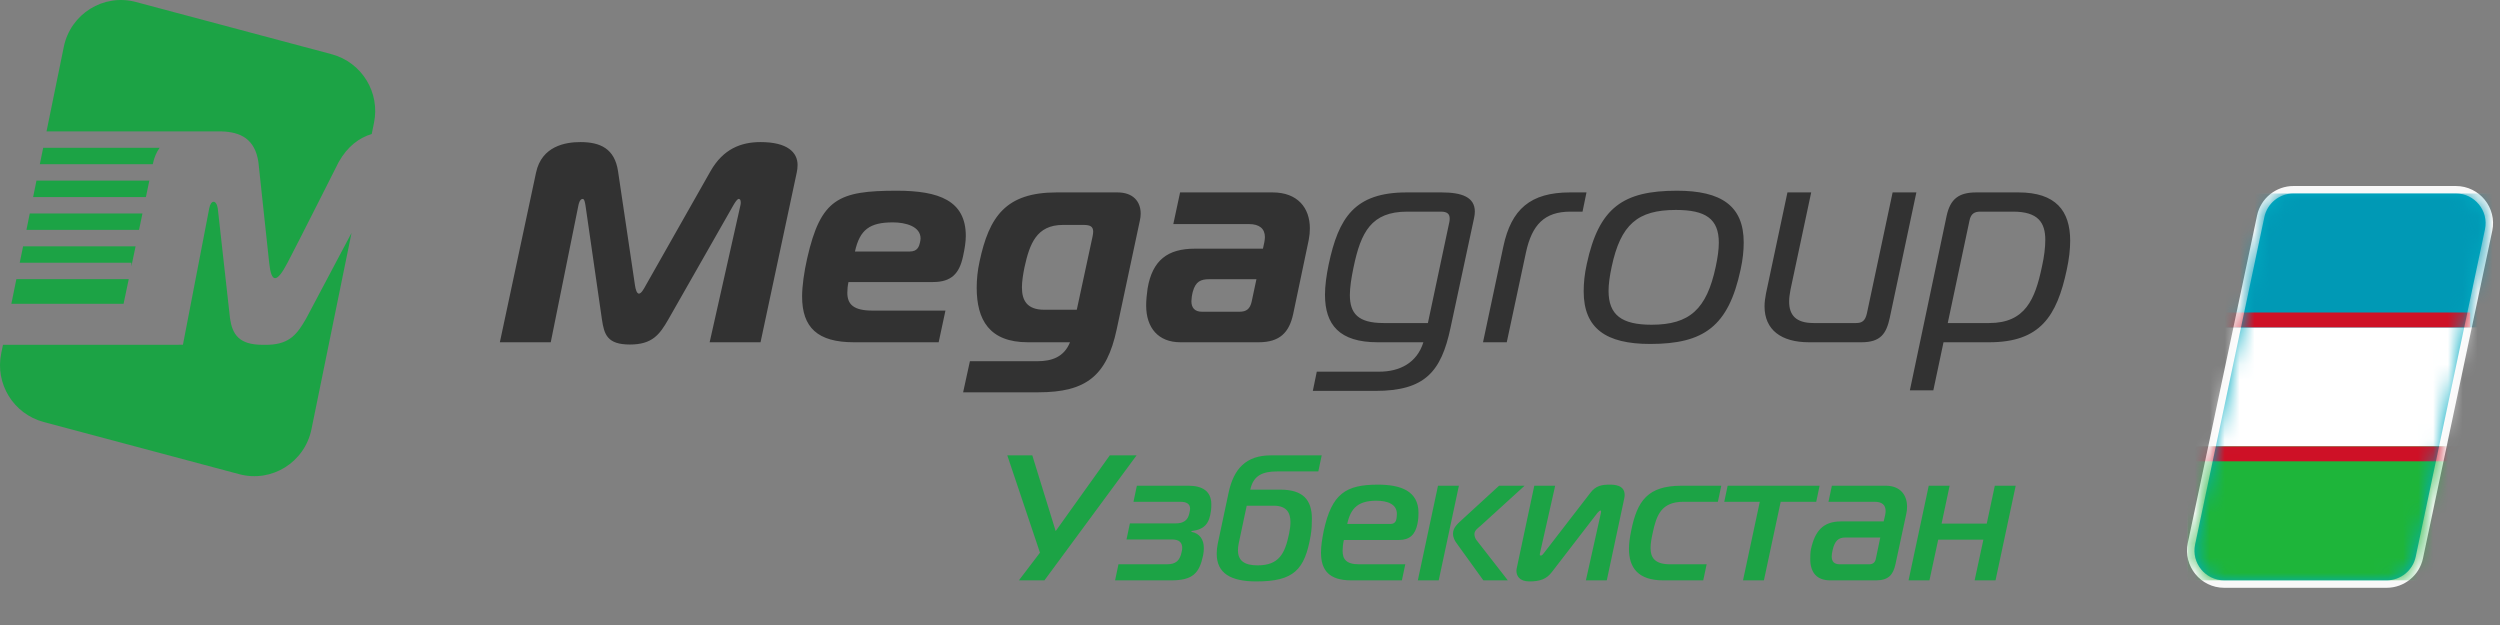
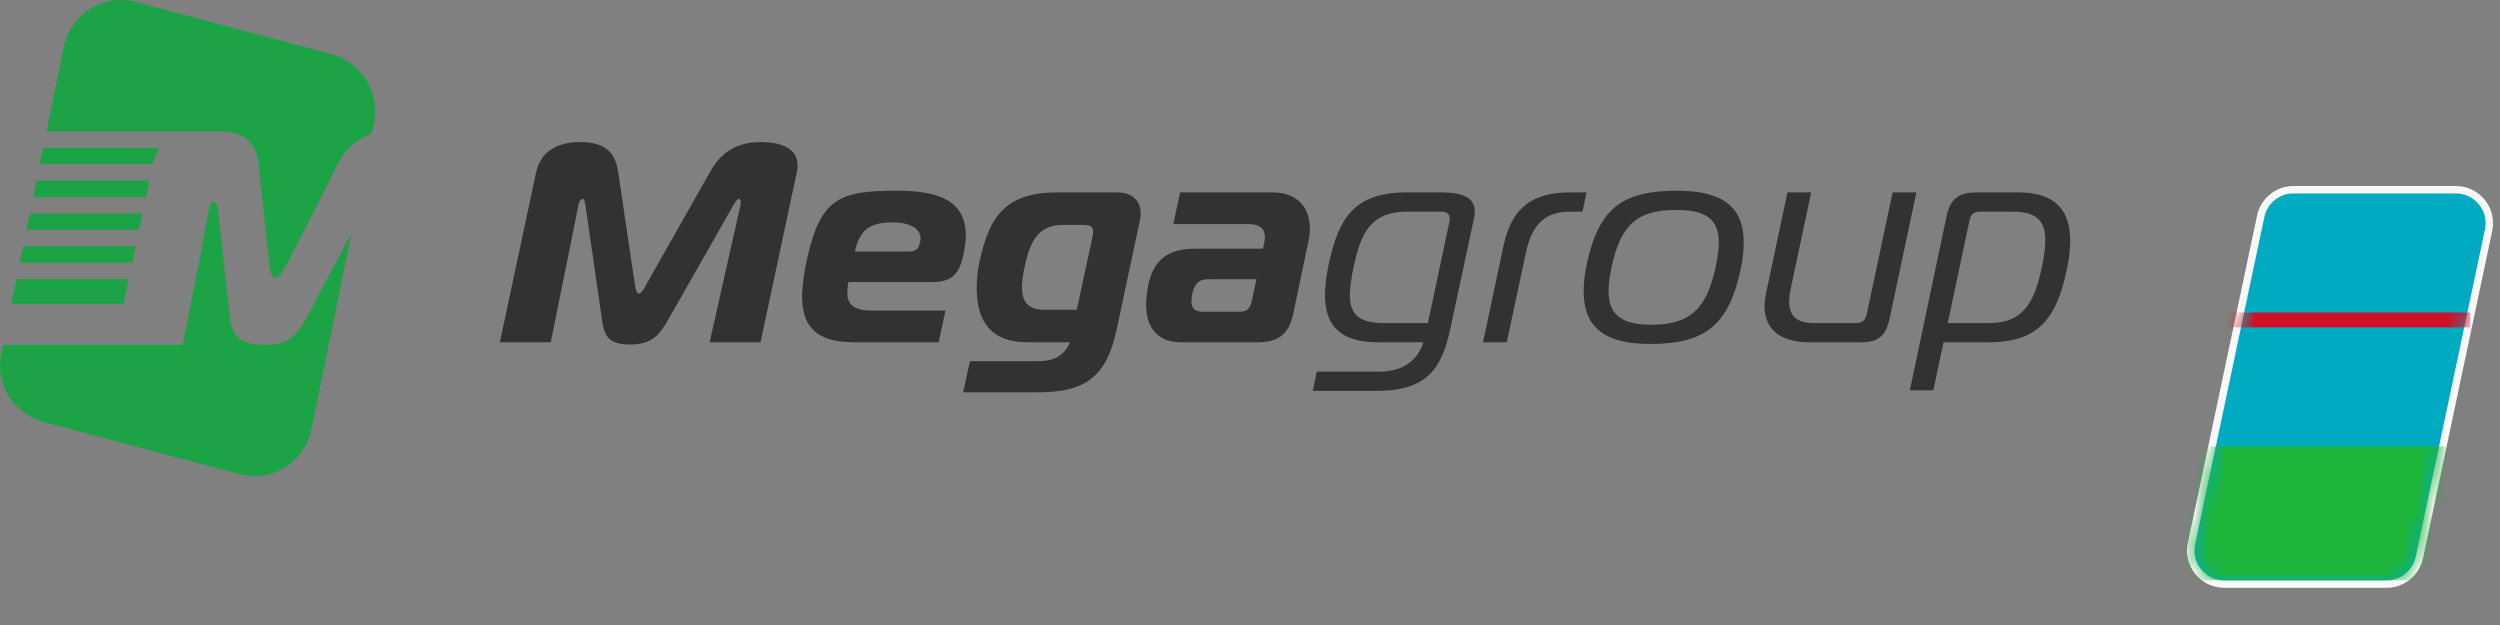
<svg xmlns="http://www.w3.org/2000/svg" width="168" height="42" viewBox="0 0 168 42" fill="none">
  <rect x="0" y="0" width="168" height="42" fill="#808080" stroke="none" />
  <path fill-rule="evenodd" clip-rule="evenodd" d="M9.13 0.133C6.953 -0.448 4.739 0.933 4.286 3.154L3.127 8.828H13.243V8.83L13.408 8.828L14.869 8.83C16.182 8.865 17.131 9.349 17.363 10.882L18.091 17.68C18.233 19.007 18.588 19.052 19.309 17.68C20.031 16.309 22.764 10.881 22.764 10.881C23.366 9.826 24.128 9.264 24.98 9.005L25.132 8.257C25.555 6.212 24.312 4.192 22.297 3.647L9.13 0.134V0.133ZM10.728 9.931H2.902L2.676 11.035H10.268L10.279 10.982C10.37 10.553 10.527 10.209 10.728 9.931ZM2.451 12.138L2.226 13.241H9.805L10.036 12.138H2.451ZM9.574 14.345H2.001L1.776 15.448H9.343L9.574 14.345ZM1.551 16.552L1.326 17.655H8.829V17.902L9.112 16.552H1.551ZM8.65 18.759H1.1L0.763 20.414H8.304L8.652 18.759H8.65ZM0.2 23.172L0.082 23.743C-0.34 25.788 0.903 27.808 2.918 28.353L16.085 31.867C18.262 32.448 20.476 31.067 20.93 28.846L23.623 15.652L20.577 21.398C19.987 22.426 19.488 23.109 18.072 23.168C18.005 23.171 17.727 23.172 17.657 23.172C16.061 23.172 15.615 22.476 15.457 21.397L14.634 14.004C14.538 13.402 14.166 13.42 14.06 14.004L12.293 23.168L8.829 23.172H0.2Z" fill="#1CA345" />
  <path d="M154.121 12.75C153.058 12.75 152.14 13.494 151.92 14.534L147.266 36.534C146.97 37.933 148.037 39.25 149.467 39.25H160.379C161.442 39.25 162.36 38.506 162.58 37.466L167.234 15.466C167.53 14.067 166.463 12.75 165.033 12.75H154.121Z" fill="#00ABC2" stroke="#F8F8F8" stroke-width="0.5" />
  <mask id="mask0" mask-type="alpha" maskUnits="userSpaceOnUse" x="147" y="13" width="21" height="26">
    <path d="M152.164 14.586C152.36 13.662 153.176 13 154.121 13H165.033C166.304 13 167.252 14.17 166.989 15.414L162.336 37.414C162.14 38.339 161.324 39 160.379 39H149.467C148.196 39 147.248 37.83 147.511 36.586L152.164 14.586Z" fill="#00ABC2" />
  </mask>
  <g mask="url(#mask0)">
-     <rect x="147" y="13" width="21" height="26" fill="white" />
-     <rect x="147" y="13" width="21" height="9" fill="#0099B5" />
    <rect x="147" y="30" width="19" height="9" fill="#1EB53A" />
-     <rect width="19" height="1" transform="matrix(1 0 0 -1 147 31)" fill="#CE1126" />
    <rect width="19" height="1" transform="matrix(1 0 0 -1 147 22)" fill="#CE1126" />
  </g>
-   <path d="M70.186 39L76.378 30.6H74.578L70.942 35.688L69.37 30.6H67.69L69.886 37.14L68.47 39H70.186ZM78.713 39C80.153 39 80.597 38.52 80.849 37.32C80.885 37.14 80.897 36.984 80.897 36.828C80.897 36.252 80.621 35.844 80.057 35.736L80.069 35.688C80.969 35.58 81.269 35.16 81.377 34.32C81.401 34.164 81.401 34.02 81.401 33.888C81.401 33.012 80.801 32.64 79.865 32.64H76.397L76.169 33.72H79.313C79.745 33.72 79.973 33.864 79.973 34.188C79.973 34.26 79.949 34.404 79.925 34.488C79.829 34.968 79.529 35.172 79.001 35.172H75.929L75.701 36.252H78.773C79.253 36.252 79.445 36.48 79.445 36.816C79.445 36.9 79.433 36.984 79.409 37.08C79.289 37.68 79.013 37.92 78.413 37.92H75.161L74.933 39H78.713ZM88.591 31.68L88.819 30.6H85.399C83.719 30.6 82.903 31.524 82.567 33.084L81.835 36.528C81.787 36.744 81.763 36.984 81.763 37.212C81.763 38.52 82.699 39.072 84.427 39.072C86.947 39.072 87.679 38.292 88.075 36C88.147 35.58 88.159 35.196 88.159 34.86C88.159 33.564 87.535 32.904 86.035 32.904H84.019C84.223 31.944 84.859 31.68 85.819 31.68H88.591ZM83.779 33.984H85.603C86.467 33.984 86.719 34.464 86.719 35.088C86.719 35.34 86.683 35.592 86.623 35.88C86.347 37.2 85.951 37.992 84.511 37.992C83.695 37.992 83.191 37.728 83.191 36.984C83.191 36.852 83.203 36.696 83.239 36.528L83.779 33.984ZM94.207 39L94.435 37.92H91.327C90.463 37.92 90.223 37.572 90.223 37.02C90.223 36.804 90.247 36.564 90.307 36.288H94.003C94.723 36.288 95.107 35.928 95.251 35.208C95.311 34.932 95.323 34.692 95.323 34.464C95.323 33.012 94.159 32.568 92.599 32.568C90.439 32.568 89.491 33.168 88.951 35.688C88.843 36.228 88.771 36.708 88.771 37.128C88.771 38.304 89.299 39 90.799 39H94.207ZM90.535 35.208C90.763 34.128 91.291 33.648 92.491 33.648C93.235 33.648 93.871 33.876 93.871 34.536C93.871 34.62 93.859 34.74 93.847 34.836C93.823 35.016 93.727 35.208 93.451 35.208H90.535ZM101.326 39L99.214 36.288C99.142 36.192 99.082 36.048 99.082 35.892C99.082 35.64 99.31 35.496 99.502 35.328L102.454 32.64H100.738L98.278 34.896C97.906 35.232 97.642 35.472 97.642 35.868C97.642 36.12 97.762 36.336 97.858 36.468L99.682 39H101.326ZM96.682 39L98.038 32.64H96.634L95.278 39H96.682ZM107.976 39L109.14 33.54C109.164 33.432 109.176 33.348 109.176 33.264C109.176 32.58 108.468 32.568 108.18 32.568C107.652 32.568 107.244 32.628 106.872 33.12L103.752 37.164C103.68 37.248 103.632 37.332 103.548 37.332C103.488 37.332 103.476 37.308 103.476 37.272C103.476 37.248 103.476 37.212 103.488 37.164L104.508 32.64H103.104L101.928 38.172C101.916 38.232 101.904 38.292 101.904 38.352C101.904 38.676 102.084 39.072 102.78 39.072C103.5 39.072 103.932 38.904 104.28 38.448L107.34 34.476C107.472 34.332 107.508 34.308 107.544 34.308C107.58 34.308 107.592 34.32 107.592 34.368C107.592 34.392 107.592 34.428 107.58 34.476L106.572 39H107.976ZM115.442 33.72L115.67 32.64H113.006C110.726 32.64 110.018 33.648 109.61 35.688C109.526 36.108 109.466 36.516 109.466 36.876C109.466 38.16 110.09 39 111.77 39H114.458L114.686 37.92H112.226C111.218 37.92 110.918 37.488 110.918 36.828C110.918 36.528 110.978 36.18 111.062 35.808C111.314 34.608 111.65 33.72 113.126 33.72H115.442ZM118.534 39L119.662 33.72H122.05L122.278 32.64H116.098L115.87 33.72H118.258L117.13 39H118.534ZM123.102 32.64L122.874 33.72H125.982C126.474 33.72 126.714 33.936 126.714 34.344C126.714 34.428 126.702 34.524 126.678 34.632L126.582 35.04H123.702C122.502 35.04 121.962 35.7 121.698 36.9C121.65 37.14 121.65 37.38 121.65 37.584C121.65 38.484 122.106 39 122.982 39H126.066C126.906 39 127.218 38.628 127.374 37.92L128.106 34.512C128.142 34.356 128.154 34.2 128.154 34.044C128.154 33.276 127.71 32.64 126.714 32.64H123.102ZM126.354 36.12L126.054 37.56C126.006 37.8 125.85 37.92 125.61 37.92H123.63C123.258 37.92 123.09 37.74 123.09 37.392C123.09 37.284 123.114 37.116 123.15 36.972C123.294 36.348 123.534 36.12 124.014 36.12H126.354ZM134.099 39L135.455 32.64H134.051L133.511 35.184H130.475L131.015 32.64H129.611L128.255 39H129.659L130.247 36.264H133.283L132.695 39H134.099Z" fill="#1CA345" />
  <path d="M49.265 13.823C49.417 13.557 49.55 13.367 49.645 13.367C49.721 13.367 49.778 13.443 49.778 13.595C49.778 13.652 49.778 13.709 49.759 13.785L47.688 23H51.108L53.54 11.6C53.578 11.429 53.597 11.258 53.597 11.087C53.597 10.251 52.932 9.548 51.108 9.548C49.797 9.548 48.6 10.004 47.745 11.505L43.394 19.181C43.261 19.428 43.09 19.732 42.938 19.732C42.786 19.732 42.71 19.428 42.672 19.181L41.532 11.505C41.304 9.985 40.335 9.548 39.005 9.548C37.998 9.548 36.402 9.814 36.022 11.6L33.59 23H37.01L38.872 13.785C38.891 13.69 38.967 13.367 39.157 13.367C39.271 13.367 39.309 13.595 39.347 13.823L40.449 21.461C40.601 22.487 40.81 23.152 42.33 23.152C43.831 23.152 44.325 22.487 44.914 21.461L49.265 13.823ZM63.078 23L63.534 20.872H58.632C57.359 20.872 56.941 20.454 56.941 19.675C56.941 19.466 56.96 19.219 57.017 18.953H62.698C63.933 18.953 64.465 18.383 64.712 17.243C64.826 16.73 64.902 16.255 64.902 15.856C64.902 13.481 63.097 12.816 60.266 12.816C56.352 12.816 55.155 13.348 54.243 17.357C54.034 18.269 53.901 19.238 53.901 19.922C53.901 22.012 54.946 23 57.378 23H63.078ZM57.454 16.901C57.777 15.419 58.461 14.944 60 14.944C60.855 14.944 61.862 15.21 61.862 16.027C61.862 16.103 61.843 16.198 61.824 16.293C61.767 16.54 61.672 16.901 61.14 16.901H57.454ZM71.011 12.93C67.591 12.93 66.47 14.545 65.824 17.585C65.691 18.193 65.634 18.782 65.634 19.333C65.634 21.499 66.489 23 69.073 23H71.904C71.505 23.988 70.688 24.273 69.719 24.273H65.178L64.722 26.363H69.776C73.006 26.363 74.374 25.242 75.039 22.145L76.597 14.83C76.635 14.659 76.654 14.507 76.654 14.355C76.654 13.538 76.141 12.93 75.096 12.93H71.011ZM72.36 20.815H70.175C68.997 20.815 68.674 20.169 68.674 19.314C68.674 18.896 68.75 18.44 68.845 17.965C69.187 16.407 69.643 15.115 71.429 15.115H72.816C73.272 15.115 73.462 15.229 73.462 15.571C73.462 15.666 73.443 15.761 73.424 15.875L72.36 20.815ZM79.302 12.93L78.846 15.058H83.938C84.622 15.058 85.002 15.362 85.002 15.932C85.002 16.046 84.983 16.141 84.964 16.274L84.869 16.711H80.29C78.485 16.711 77.44 17.471 77.117 19.39C77.06 19.77 77.022 20.207 77.022 20.53C77.022 22.031 77.839 23 79.321 23H84.584C86.009 23 86.636 22.335 86.902 21.1L87.947 16.122C88.004 15.818 88.023 15.59 88.023 15.343C88.023 13.975 87.206 12.93 85.515 12.93H79.302ZM84.432 18.763L84.109 20.283C83.995 20.758 83.767 20.948 83.292 20.948H80.765C80.29 20.948 80.062 20.682 80.062 20.245C80.062 20.093 80.1 19.808 80.157 19.599C80.347 18.915 80.689 18.763 81.259 18.763H84.432ZM95.651 23C95.214 24.406 94.036 24.976 92.687 24.976H88.488L88.222 26.268H92.421C95.765 26.268 96.848 24.976 97.475 22.031L99.052 14.678C99.09 14.507 99.109 14.355 99.109 14.222C99.109 13.253 98.254 12.93 96.867 12.93H94.53C91.015 12.93 89.951 14.64 89.286 17.775C89.134 18.516 89.039 19.2 89.039 19.808C89.039 21.822 90.008 23 92.573 23H95.651ZM95.955 21.708H92.972C91.262 21.708 90.711 21.062 90.711 19.827C90.711 19.314 90.806 18.687 90.958 17.965C91.452 15.59 92.155 14.222 94.568 14.222H96.829C97.247 14.222 97.418 14.374 97.418 14.678C97.418 14.754 97.418 14.83 97.399 14.906L95.955 21.708ZM99.658 23H101.254L102.546 16.958C102.945 15.115 103.781 14.222 105.529 14.222H106.346L106.612 12.93H105.51C102.831 12.93 101.558 14.07 101.026 16.559L99.658 23ZM112.693 12.816C109.083 12.816 107.449 13.937 106.632 17.737C106.48 18.421 106.423 19.029 106.423 19.58C106.423 22.069 107.924 23.114 110.888 23.114C114.498 23.114 116.151 21.936 116.968 18.117C117.12 17.433 117.177 16.825 117.177 16.293C117.177 13.823 115.657 12.816 112.693 12.816ZM108.304 17.927C108.912 15.077 110.052 14.108 112.617 14.108C114.612 14.108 115.505 14.697 115.505 16.312C115.505 16.768 115.429 17.3 115.296 17.927C114.688 20.777 113.548 21.822 110.983 21.822C108.988 21.822 108.095 21.176 108.095 19.542C108.095 19.086 108.171 18.554 108.304 17.927ZM128.78 12.93H127.184L125.455 21.062C125.341 21.575 125.113 21.708 124.733 21.708H121.864C120.667 21.708 120.23 21.157 120.23 20.264C120.23 20.017 120.268 19.751 120.325 19.447L121.712 12.93H120.116L118.672 19.732C118.615 20.036 118.577 20.321 118.577 20.587C118.577 22.164 119.698 23 121.56 23H125.094C126.386 23 126.766 22.411 126.994 21.347L128.78 12.93ZM130.604 23H133.682C137.102 23 138.223 21.252 138.888 18.117C139.04 17.414 139.116 16.768 139.116 16.179C139.116 14.165 138.147 12.93 135.639 12.93H132.808C131.63 12.93 131.06 13.367 130.813 14.507L128.343 26.23H129.92L130.604 23ZM132.352 14.811C132.447 14.355 132.694 14.222 133.074 14.222H135.278C136.95 14.222 137.444 14.944 137.444 16.122C137.444 16.635 137.368 17.262 137.216 17.927C136.76 20.112 136.095 21.708 133.682 21.708H130.889L132.352 14.811Z" fill="#323232" />
</svg>